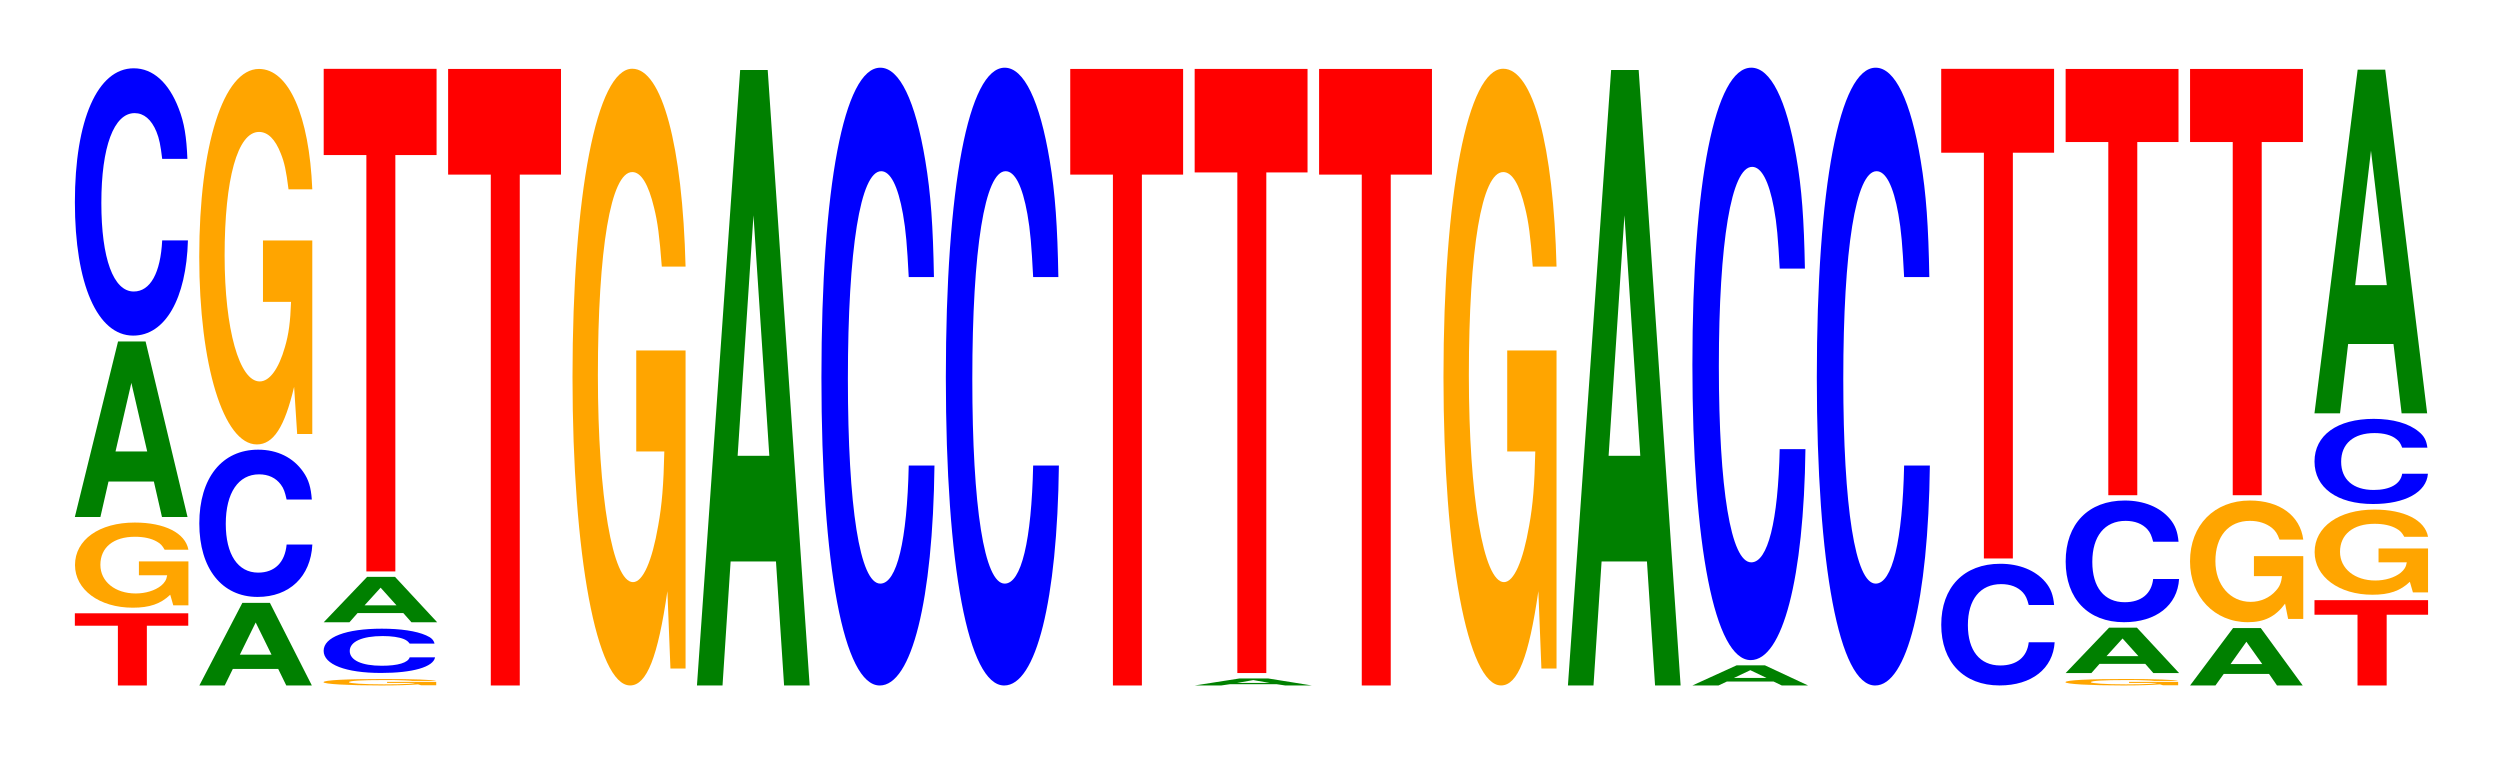
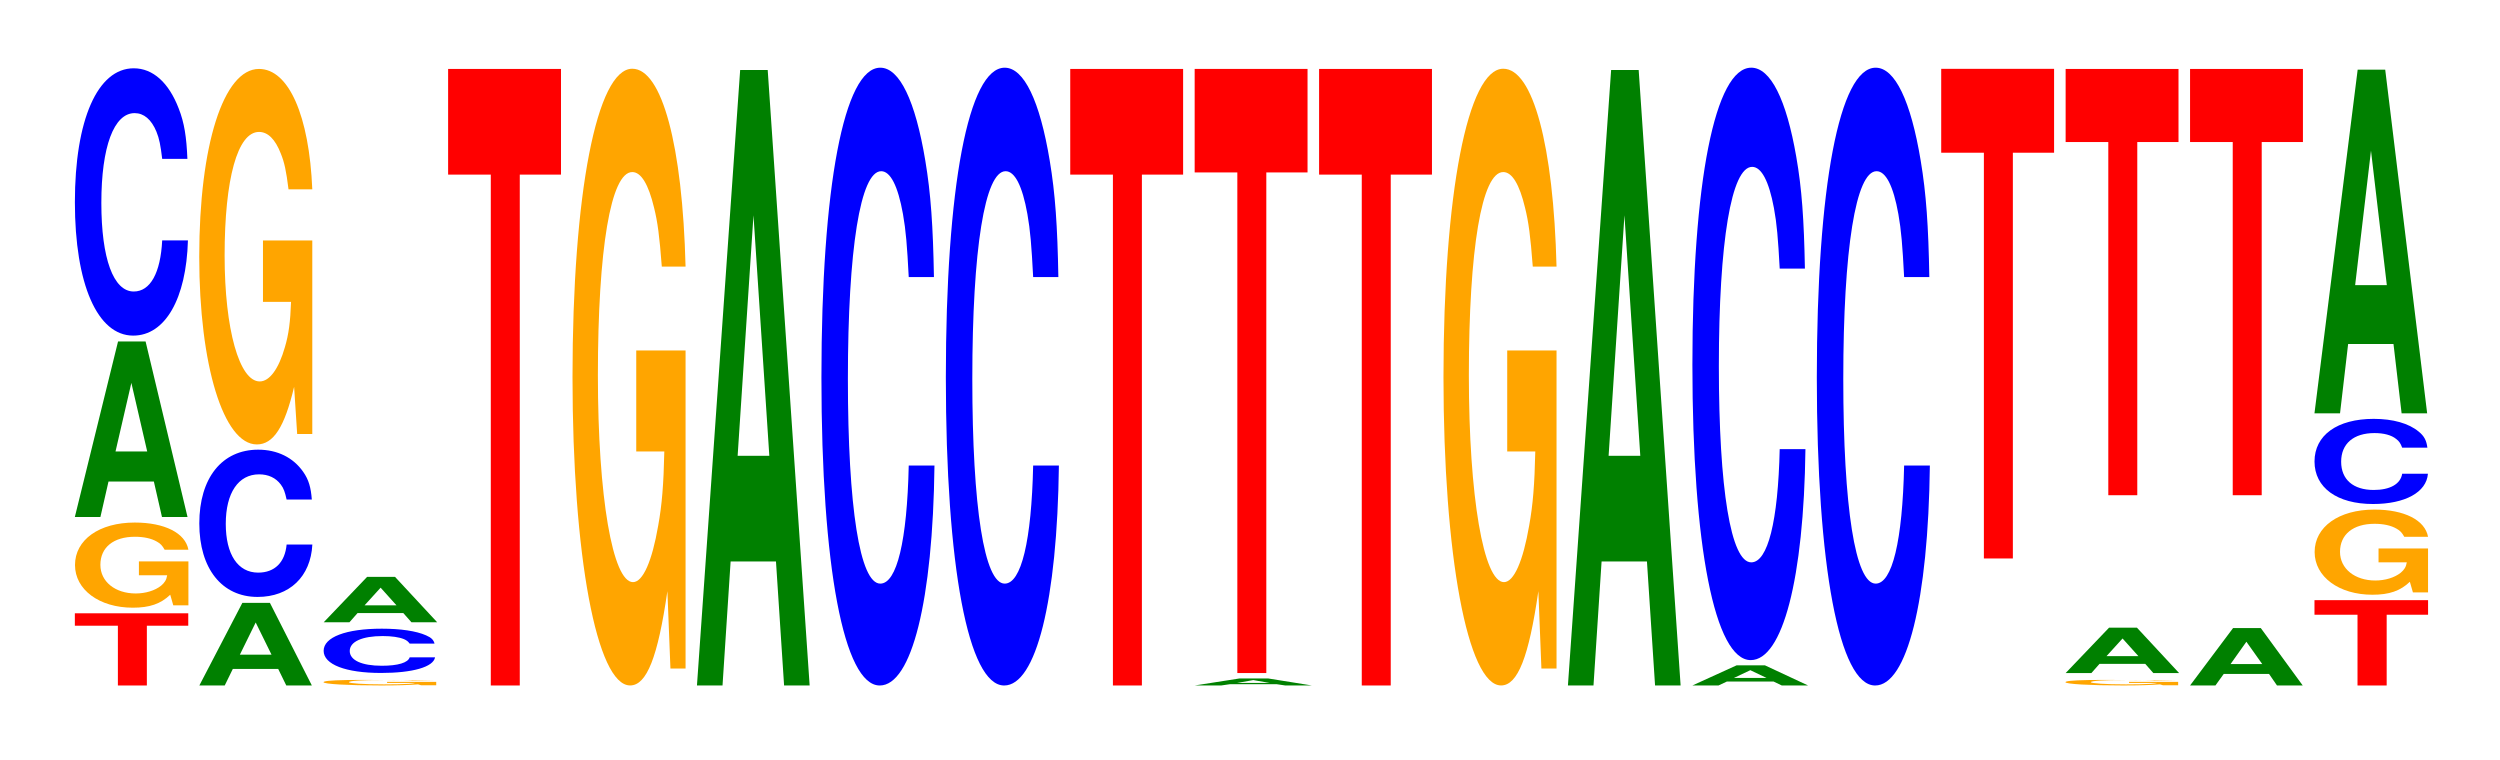
<svg xmlns="http://www.w3.org/2000/svg" xmlns:xlink="http://www.w3.org/1999/xlink" width="217pt" height="66pt" viewBox="0 0 217 66" version="1.1">
  <defs>
    <g>
      <symbol overflow="visible" id="glyph0-0">
        <path style="stroke:none;" d="M 6.484 -5.188 L 10.078 -5.188 L 10.078 -6.266 L 0.234 -6.266 L 0.234 -5.188 L 3.969 -5.188 L 3.969 0 L 6.484 0 Z M 6.484 -5.188 " />
      </symbol>
      <symbol overflow="visible" id="glyph1-0">
        <path style="stroke:none;" d="M 10.469 -3.797 L 6.172 -3.797 L 6.172 -2.594 L 8.625 -2.594 C 8.562 -2.188 8.406 -1.953 8.094 -1.688 C 7.562 -1.266 6.75 -1.016 5.891 -1.016 C 4.109 -1.016 2.828 -2.047 2.828 -3.5 C 2.828 -5.016 3.969 -5.938 5.828 -5.938 C 6.594 -5.938 7.25 -5.797 7.734 -5.516 C 8.047 -5.344 8.203 -5.172 8.406 -4.812 L 10.469 -4.812 C 10.203 -6.266 8.406 -7.172 5.812 -7.172 C 2.719 -7.172 0.625 -5.672 0.625 -3.484 C 0.625 -1.344 2.734 0.219 5.641 0.219 C 7.094 0.219 8.062 -0.109 8.891 -0.906 L 9.156 0.016 L 10.469 0.016 Z M 10.469 -3.797 " />
      </symbol>
      <symbol overflow="visible" id="glyph2-0">
        <path style="stroke:none;" d="M 7.234 -3.078 L 7.938 0 L 10.156 0 L 6.516 -15.234 L 4.125 -15.234 L 0.375 0 L 2.594 0 L 3.297 -3.078 Z M 6.656 -5.688 L 3.906 -5.688 L 5.281 -11.641 Z M 6.656 -5.688 " />
      </symbol>
      <symbol overflow="visible" id="glyph3-0">
        <path style="stroke:none;" d="M 10.438 -14.641 C 10.359 -16.547 10.172 -17.766 9.688 -19 C 8.828 -21.25 7.453 -22.5 5.781 -22.5 C 2.641 -22.5 0.672 -18.031 0.672 -10.875 C 0.672 -3.766 2.625 0.703 5.734 0.703 C 8.5 0.703 10.344 -2.484 10.484 -7.562 L 8.25 -7.562 C 8.109 -4.734 7.219 -3.125 5.781 -3.125 C 4.016 -3.125 2.969 -5.984 2.969 -10.812 C 2.969 -15.703 4.062 -18.609 5.859 -18.609 C 6.656 -18.609 7.312 -18.062 7.75 -17 C 8 -16.391 8.109 -15.812 8.25 -14.641 Z M 10.438 -14.641 " />
      </symbol>
      <symbol overflow="visible" id="glyph4-0">
        <path style="stroke:none;" d="M 7.219 -1.438 L 7.922 0 L 10.141 0 L 6.5 -7.172 L 4.109 -7.172 L 0.375 0 L 2.578 0 L 3.281 -1.438 Z M 6.641 -2.672 L 3.891 -2.672 L 5.266 -5.469 Z M 6.641 -2.672 " />
      </symbol>
      <symbol overflow="visible" id="glyph5-0">
        <path style="stroke:none;" d="M 10.438 -8.062 C 10.359 -9.109 10.172 -9.781 9.688 -10.469 C 8.828 -11.703 7.453 -12.391 5.781 -12.391 C 2.641 -12.391 0.672 -9.938 0.672 -5.984 C 0.672 -2.078 2.625 0.391 5.734 0.391 C 8.5 0.391 10.344 -1.375 10.484 -4.156 L 8.25 -4.156 C 8.109 -2.609 7.219 -1.719 5.781 -1.719 C 4.016 -1.719 2.969 -3.297 2.969 -5.953 C 2.969 -8.641 4.062 -10.25 5.859 -10.25 C 6.656 -10.25 7.312 -9.953 7.75 -9.359 C 8 -9.031 8.109 -8.703 8.25 -8.062 Z M 10.438 -8.062 " />
      </symbol>
      <symbol overflow="visible" id="glyph6-0">
        <path style="stroke:none;" d="M 10.422 -16.719 L 6.141 -16.719 L 6.141 -11.391 L 8.578 -11.391 C 8.516 -9.641 8.375 -8.578 8.047 -7.469 C 7.516 -5.594 6.719 -4.484 5.859 -4.484 C 4.094 -4.484 2.812 -9 2.812 -15.406 C 2.812 -22.094 3.938 -26.141 5.797 -26.141 C 6.562 -26.141 7.203 -25.516 7.688 -24.266 C 8 -23.5 8.156 -22.781 8.359 -21.156 L 10.422 -21.156 C 10.156 -27.562 8.375 -31.609 5.797 -31.609 C 2.719 -31.609 0.609 -25 0.609 -15.312 C 0.609 -5.891 2.719 0.984 5.609 0.984 C 7.047 0.984 8.016 -0.516 8.844 -4.016 L 9.109 0.078 L 10.422 0.078 Z M 10.422 -16.719 " />
      </symbol>
      <symbol overflow="visible" id="glyph7-0">
-         <path style="stroke:none;" d="M 10.391 -0.297 L 6.125 -0.297 L 6.125 -0.203 L 8.562 -0.203 C 8.5 -0.172 8.344 -0.156 8.031 -0.125 C 7.5 -0.094 6.703 -0.078 5.844 -0.078 C 4.078 -0.078 2.812 -0.172 2.812 -0.266 C 2.812 -0.391 3.938 -0.453 5.797 -0.453 C 6.547 -0.453 7.203 -0.453 7.672 -0.422 C 7.984 -0.406 8.141 -0.406 8.344 -0.375 L 10.391 -0.375 C 10.141 -0.484 8.344 -0.547 5.781 -0.547 C 2.703 -0.547 0.609 -0.453 0.609 -0.266 C 0.609 -0.109 2.719 0.016 5.594 0.016 C 7.031 0.016 8 -0.016 8.812 -0.078 L 9.078 0 L 10.391 0 Z M 10.391 -0.297 " />
+         <path style="stroke:none;" d="M 10.391 -0.297 L 6.125 -0.297 L 6.125 -0.203 L 8.562 -0.203 C 8.5 -0.172 8.344 -0.156 8.031 -0.125 C 7.5 -0.094 6.703 -0.078 5.844 -0.078 C 4.078 -0.078 2.812 -0.172 2.812 -0.266 C 2.812 -0.391 3.938 -0.453 5.797 -0.453 C 6.547 -0.453 7.203 -0.453 7.672 -0.422 C 7.984 -0.406 8.141 -0.406 8.344 -0.375 L 10.391 -0.375 C 2.703 -0.547 0.609 -0.453 0.609 -0.266 C 0.609 -0.109 2.719 0.016 5.594 0.016 C 7.031 0.016 8 -0.016 8.812 -0.078 L 9.078 0 L 10.391 0 Z M 10.391 -0.297 " />
      </symbol>
      <symbol overflow="visible" id="glyph8-0">
        <path style="stroke:none;" d="M 10.281 -2.438 C 10.203 -2.75 10.016 -2.953 9.547 -3.156 C 8.703 -3.531 7.344 -3.734 5.703 -3.734 C 2.594 -3.734 0.656 -3 0.656 -1.812 C 0.656 -0.625 2.578 0.109 5.641 0.109 C 8.375 0.109 10.188 -0.406 10.328 -1.25 L 8.125 -1.25 C 7.984 -0.781 7.109 -0.516 5.703 -0.516 C 3.953 -0.516 2.922 -1 2.922 -1.797 C 2.922 -2.609 4 -3.094 5.781 -3.094 C 6.562 -3.094 7.203 -3 7.625 -2.828 C 7.875 -2.719 7.984 -2.625 8.125 -2.438 Z M 10.281 -2.438 " />
      </symbol>
      <symbol overflow="visible" id="glyph9-0">
        <path style="stroke:none;" d="M 7.281 -0.797 L 7.984 0 L 10.219 0 L 6.562 -3.938 L 4.141 -3.938 L 0.375 0 L 2.609 0 L 3.312 -0.797 Z M 6.688 -1.469 L 3.922 -1.469 L 5.312 -3 Z M 6.688 -1.469 " />
      </symbol>
      <symbol overflow="visible" id="glyph10-0">
-         <path style="stroke:none;" d="M 6.453 -36.141 L 10.031 -36.141 L 10.031 -43.625 L 0.234 -43.625 L 0.234 -36.141 L 3.938 -36.141 L 3.938 0 L 6.453 0 Z M 6.453 -36.141 " />
-       </symbol>
+         </symbol>
      <symbol overflow="visible" id="glyph11-0">
        <path style="stroke:none;" d="M 6.453 -44.344 L 10.031 -44.344 L 10.031 -53.516 L 0.234 -53.516 L 0.234 -44.344 L 3.938 -44.344 L 3.938 0 L 6.453 0 Z M 6.453 -44.344 " />
      </symbol>
      <symbol overflow="visible" id="glyph12-0">
        <path style="stroke:none;" d="M 10.422 -27.469 L 6.141 -27.469 L 6.141 -18.703 L 8.578 -18.703 C 8.516 -15.828 8.375 -14.078 8.047 -12.266 C 7.516 -9.172 6.719 -7.359 5.859 -7.359 C 4.094 -7.359 2.812 -14.781 2.812 -25.297 C 2.812 -36.297 3.938 -42.953 5.797 -42.953 C 6.562 -42.953 7.203 -41.891 7.688 -39.859 C 8 -38.609 8.156 -37.406 8.359 -34.75 L 10.422 -34.75 C 10.156 -45.266 8.375 -51.922 5.797 -51.922 C 2.719 -51.922 0.609 -41.062 0.609 -25.156 C 0.609 -9.672 2.719 1.609 5.609 1.609 C 7.047 1.609 8.016 -0.844 8.844 -6.578 L 9.109 0.141 L 10.422 0.141 Z M 10.422 -27.469 " />
      </symbol>
      <symbol overflow="visible" id="glyph13-0">
        <path style="stroke:none;" d="M 7.234 -10.766 L 7.938 0 L 10.156 0 L 6.516 -53.422 L 4.125 -53.422 L 0.375 0 L 2.594 0 L 3.297 -10.766 Z M 6.656 -19.938 L 3.906 -19.938 L 5.281 -40.812 Z M 6.656 -19.938 " />
      </symbol>
      <symbol overflow="visible" id="glyph14-0">
        <path style="stroke:none;" d="M 10.438 -33.844 C 10.359 -38.266 10.172 -41.062 9.688 -43.953 C 8.828 -49.141 7.453 -52.016 5.781 -52.016 C 2.641 -52.016 0.672 -41.703 0.672 -25.125 C 0.672 -8.703 2.625 1.609 5.734 1.609 C 8.5 1.609 10.344 -5.75 10.484 -17.484 L 8.25 -17.484 C 8.109 -10.953 7.219 -7.234 5.781 -7.234 C 4.016 -7.234 2.969 -13.828 2.969 -25 C 2.969 -36.297 4.062 -43.031 5.859 -43.031 C 6.656 -43.031 7.312 -41.766 7.75 -39.312 C 8 -37.906 8.109 -36.578 8.25 -33.844 Z M 10.438 -33.844 " />
      </symbol>
      <symbol overflow="visible" id="glyph15-0">
        <path style="stroke:none;" d="M 7.531 -0.109 L 8.266 0 L 10.578 0 L 6.781 -0.609 L 4.281 -0.609 L 0.391 0 L 2.688 0 L 3.438 -0.109 Z M 6.922 -0.219 L 4.062 -0.219 L 5.484 -0.469 Z M 6.922 -0.219 " />
      </symbol>
      <symbol overflow="visible" id="glyph16-0">
        <path style="stroke:none;" d="M 6.453 -43.453 L 10.031 -43.453 L 10.031 -52.438 L 0.234 -52.438 L 0.234 -43.453 L 3.938 -43.453 L 3.938 0 L 6.453 0 Z M 6.453 -43.453 " />
      </symbol>
      <symbol overflow="visible" id="glyph17-0">
        <path style="stroke:none;" d="M 7.438 -0.344 L 8.156 0 L 10.438 0 L 6.688 -1.75 L 4.234 -1.75 L 0.391 0 L 2.656 0 L 3.391 -0.344 Z M 6.828 -0.656 L 4 -0.656 L 5.422 -1.328 Z M 6.828 -0.656 " />
      </symbol>
      <symbol overflow="visible" id="glyph18-0">
        <path style="stroke:none;" d="M 10.438 -32.438 C 10.359 -36.688 10.172 -39.375 9.688 -42.141 C 8.828 -47.125 7.453 -49.875 5.781 -49.875 C 2.641 -49.875 0.672 -39.984 0.672 -24.094 C 0.672 -8.344 2.625 1.547 5.734 1.547 C 8.5 1.547 10.344 -5.516 10.484 -16.766 L 8.25 -16.766 C 8.109 -10.5 7.219 -6.938 5.781 -6.938 C 4.016 -6.938 2.969 -13.266 2.969 -23.969 C 2.969 -34.797 4.062 -41.266 5.859 -41.266 C 6.656 -41.266 7.312 -40.047 7.75 -37.688 C 8 -36.344 8.109 -35.062 8.25 -32.438 Z M 10.438 -32.438 " />
      </symbol>
      <symbol overflow="visible" id="glyph19-0">
-         <path style="stroke:none;" d="M 10.469 -6.672 C 10.391 -7.531 10.188 -8.094 9.719 -8.656 C 8.859 -9.672 7.469 -10.25 5.797 -10.25 C 2.641 -10.25 0.672 -8.219 0.672 -4.953 C 0.672 -1.719 2.625 0.312 5.734 0.312 C 8.516 0.312 10.375 -1.141 10.516 -3.438 L 8.266 -3.438 C 8.125 -2.156 7.234 -1.422 5.797 -1.422 C 4.016 -1.422 2.984 -2.719 2.984 -4.922 C 2.984 -7.156 4.062 -8.484 5.875 -8.484 C 6.672 -8.484 7.328 -8.234 7.766 -7.75 C 8.016 -7.469 8.125 -7.203 8.266 -6.672 Z M 10.469 -6.672 " />
-       </symbol>
+         </symbol>
      <symbol overflow="visible" id="glyph20-0">
        <path style="stroke:none;" d="M 6.453 -35.219 L 10.031 -35.219 L 10.031 -42.5 L 0.234 -42.5 L 0.234 -35.219 L 3.938 -35.219 L 3.938 0 L 6.453 0 Z M 6.453 -35.219 " />
      </symbol>
      <symbol overflow="visible" id="glyph21-0">
        <path style="stroke:none;" d="M 6.453 -30.656 L 10.031 -30.656 L 10.031 -37 L 0.234 -37 L 0.234 -30.656 L 3.938 -30.656 L 3.938 0 L 6.453 0 Z M 6.453 -30.656 " />
      </symbol>
      <symbol overflow="visible" id="glyph22-0">
        <path style="stroke:none;" d="M 7.234 -1 L 7.922 0 L 10.156 0 L 6.516 -4.984 L 4.109 -4.984 L 0.375 0 L 2.578 0 L 3.297 -1 Z M 6.641 -1.859 L 3.891 -1.859 L 5.266 -3.797 Z M 6.641 -1.859 " />
      </symbol>
      <symbol overflow="visible" id="glyph23-0">
-         <path style="stroke:none;" d="M 10.438 -5.422 L 6.156 -5.422 L 6.156 -3.688 L 8.594 -3.688 C 8.531 -3.125 8.391 -2.781 8.062 -2.422 C 7.531 -1.812 6.734 -1.453 5.875 -1.453 C 4.094 -1.453 2.812 -2.922 2.812 -4.984 C 2.812 -7.156 3.953 -8.484 5.812 -8.484 C 6.578 -8.484 7.219 -8.266 7.719 -7.875 C 8.016 -7.625 8.188 -7.391 8.375 -6.859 L 10.438 -6.859 C 10.172 -8.938 8.391 -10.25 5.797 -10.25 C 2.719 -10.25 0.609 -8.109 0.609 -4.969 C 0.609 -1.906 2.734 0.312 5.625 0.312 C 7.062 0.312 8.031 -0.172 8.859 -1.297 L 9.125 0.031 L 10.438 0.031 Z M 10.438 -5.422 " />
-       </symbol>
+         </symbol>
      <symbol overflow="visible" id="glyph24-0">
        <path style="stroke:none;" d="M 6.5 -6.141 L 10.094 -6.141 L 10.094 -7.406 L 0.234 -7.406 L 0.234 -6.141 L 3.969 -6.141 L 3.969 0 L 6.5 0 Z M 6.5 -6.141 " />
      </symbol>
      <symbol overflow="visible" id="glyph25-0">
        <path style="stroke:none;" d="M 10.469 -4.672 C 10.391 -5.281 10.203 -5.672 9.719 -6.062 C 8.859 -6.781 7.484 -7.172 5.812 -7.172 C 2.641 -7.172 0.672 -5.75 0.672 -3.469 C 0.672 -1.203 2.625 0.219 5.75 0.219 C 8.531 0.219 10.391 -0.797 10.516 -2.406 L 8.281 -2.406 C 8.141 -1.516 7.234 -1 5.812 -1 C 4.031 -1 2.984 -1.906 2.984 -3.453 C 2.984 -5.016 4.062 -5.938 5.875 -5.938 C 6.688 -5.938 7.344 -5.766 7.766 -5.422 C 8.016 -5.234 8.141 -5.047 8.281 -4.672 Z M 10.469 -4.672 " />
      </symbol>
      <symbol overflow="visible" id="glyph26-0">
        <path style="stroke:none;" d="M 7.234 -6.016 L 7.938 0 L 10.156 0 L 6.516 -29.828 L 4.125 -29.828 L 0.375 0 L 2.594 0 L 3.297 -6.016 Z M 6.656 -11.125 L 3.906 -11.125 L 5.281 -22.797 Z M 6.656 -11.125 " />
      </symbol>
    </g>
  </defs>
  <g id="surface1">
    <g style="fill:rgb(100%,0%,0%);fill-opacity:1;">
      <use xlink:href="#glyph0-0" x="6.263" y="59.5" />
    </g>
    <g style="fill:rgb(100%,64.647%,0%);fill-opacity:1;">
      <use xlink:href="#glyph1-0" x="5.885" y="52.529" />
    </g>
    <g style="fill:rgb(0%,50.194%,0%);fill-opacity:1;">
      <use xlink:href="#glyph2-0" x="6.121" y="44.875" />
    </g>
    <g style="fill:rgb(0%,0%,100%);fill-opacity:1;">
      <use xlink:href="#glyph3-0" x="5.828" y="28.428" />
    </g>
    <g style="fill:rgb(0%,50.194%,0%);fill-opacity:1;">
      <use xlink:href="#glyph4-0" x="16.928" y="59.5" />
    </g>
    <g style="fill:rgb(0%,0%,100%);fill-opacity:1;">
      <use xlink:href="#glyph5-0" x="16.628" y="51.423" />
    </g>
    <g style="fill:rgb(100%,64.647%,0%);fill-opacity:1;">
      <use xlink:href="#glyph6-0" x="16.685" y="37.593" />
    </g>
    <g style="fill:rgb(100%,64.647%,0%);fill-opacity:1;">
      <use xlink:href="#glyph7-0" x="27.473" y="59.482" />
    </g>
    <g style="fill:rgb(0%,0%,100%);fill-opacity:1;">
      <use xlink:href="#glyph8-0" x="27.436" y="58.304" />
    </g>
    <g style="fill:rgb(0%,50.194%,0%);fill-opacity:1;">
      <use xlink:href="#glyph9-0" x="27.725" y="54.01" />
    </g>
    <g style="fill:rgb(100%,0%,0%);fill-opacity:1;">
      <use xlink:href="#glyph10-0" x="27.863" y="49.6" />
    </g>
    <g style="fill:rgb(100%,0%,0%);fill-opacity:1;">
      <use xlink:href="#glyph11-0" x="38.663" y="59.5" />
    </g>
    <g style="fill:rgb(100%,64.647%,0%);fill-opacity:1;">
      <use xlink:href="#glyph12-0" x="49.085" y="57.888" />
    </g>
    <g style="fill:rgb(0%,50.194%,0%);fill-opacity:1;">
      <use xlink:href="#glyph13-0" x="60.121" y="59.5" />
    </g>
    <g style="fill:rgb(0%,0%,100%);fill-opacity:1;">
      <use xlink:href="#glyph14-0" x="70.628" y="57.892" />
    </g>
    <g style="fill:rgb(0%,0%,100%);fill-opacity:1;">
      <use xlink:href="#glyph14-0" x="81.428" y="57.892" />
    </g>
    <g style="fill:rgb(100%,0%,0%);fill-opacity:1;">
      <use xlink:href="#glyph11-0" x="92.663" y="59.5" />
    </g>
    <g style="fill:rgb(0%,50.194%,0%);fill-opacity:1;">
      <use xlink:href="#glyph15-0" x="103.302" y="59.5" />
    </g>
    <g style="fill:rgb(100%,0%,0%);fill-opacity:1;">
      <use xlink:href="#glyph16-0" x="103.463" y="58.42" />
    </g>
    <g style="fill:rgb(100%,0%,0%);fill-opacity:1;">
      <use xlink:href="#glyph11-0" x="114.263" y="59.5" />
    </g>
    <g style="fill:rgb(100%,64.647%,0%);fill-opacity:1;">
      <use xlink:href="#glyph12-0" x="124.685" y="57.888" />
    </g>
    <g style="fill:rgb(0%,50.194%,0%);fill-opacity:1;">
      <use xlink:href="#glyph13-0" x="135.721" y="59.5" />
    </g>
    <g style="fill:rgb(0%,50.194%,0%);fill-opacity:1;">
      <use xlink:href="#glyph17-0" x="146.506" y="59.5" />
    </g>
    <g style="fill:rgb(0%,0%,100%);fill-opacity:1;">
      <use xlink:href="#glyph18-0" x="146.228" y="55.75" />
    </g>
    <g style="fill:rgb(0%,0%,100%);fill-opacity:1;">
      <use xlink:href="#glyph14-0" x="157.028" y="57.892" />
    </g>
    <g style="fill:rgb(0%,0%,100%);fill-opacity:1;">
      <use xlink:href="#glyph19-0" x="167.828" y="59.185" />
    </g>
    <g style="fill:rgb(100%,0%,0%);fill-opacity:1;">
      <use xlink:href="#glyph20-0" x="168.263" y="48.475" />
    </g>
    <g style="fill:rgb(100%,64.647%,0%);fill-opacity:1;">
      <use xlink:href="#glyph7-0" x="178.673" y="59.482" />
    </g>
    <g style="fill:rgb(0%,50.194%,0%);fill-opacity:1;">
      <use xlink:href="#glyph9-0" x="178.925" y="58.42" />
    </g>
    <g style="fill:rgb(0%,0%,100%);fill-opacity:1;">
      <use xlink:href="#glyph19-0" x="178.628" y="53.695" />
    </g>
    <g style="fill:rgb(100%,0%,0%);fill-opacity:1;">
      <use xlink:href="#glyph21-0" x="179.063" y="42.985" />
    </g>
    <g style="fill:rgb(0%,50.194%,0%);fill-opacity:1;">
      <use xlink:href="#glyph22-0" x="189.721" y="59.5" />
    </g>
    <g style="fill:rgb(100%,64.647%,0%);fill-opacity:1;">
      <use xlink:href="#glyph23-0" x="189.485" y="53.695" />
    </g>
    <g style="fill:rgb(100%,0%,0%);fill-opacity:1;">
      <use xlink:href="#glyph21-0" x="189.863" y="42.985" />
    </g>
    <g style="fill:rgb(100%,0%,0%);fill-opacity:1;">
      <use xlink:href="#glyph24-0" x="200.663" y="59.5" />
    </g>
    <g style="fill:rgb(100%,64.647%,0%);fill-opacity:1;">
      <use xlink:href="#glyph1-0" x="200.285" y="51.404" />
    </g>
    <g style="fill:rgb(0%,0%,100%);fill-opacity:1;">
      <use xlink:href="#glyph25-0" x="200.228" y="43.529" />
    </g>
    <g style="fill:rgb(0%,50.194%,0%);fill-opacity:1;">
      <use xlink:href="#glyph26-0" x="200.521" y="35.875" />
    </g>
  </g>
</svg>